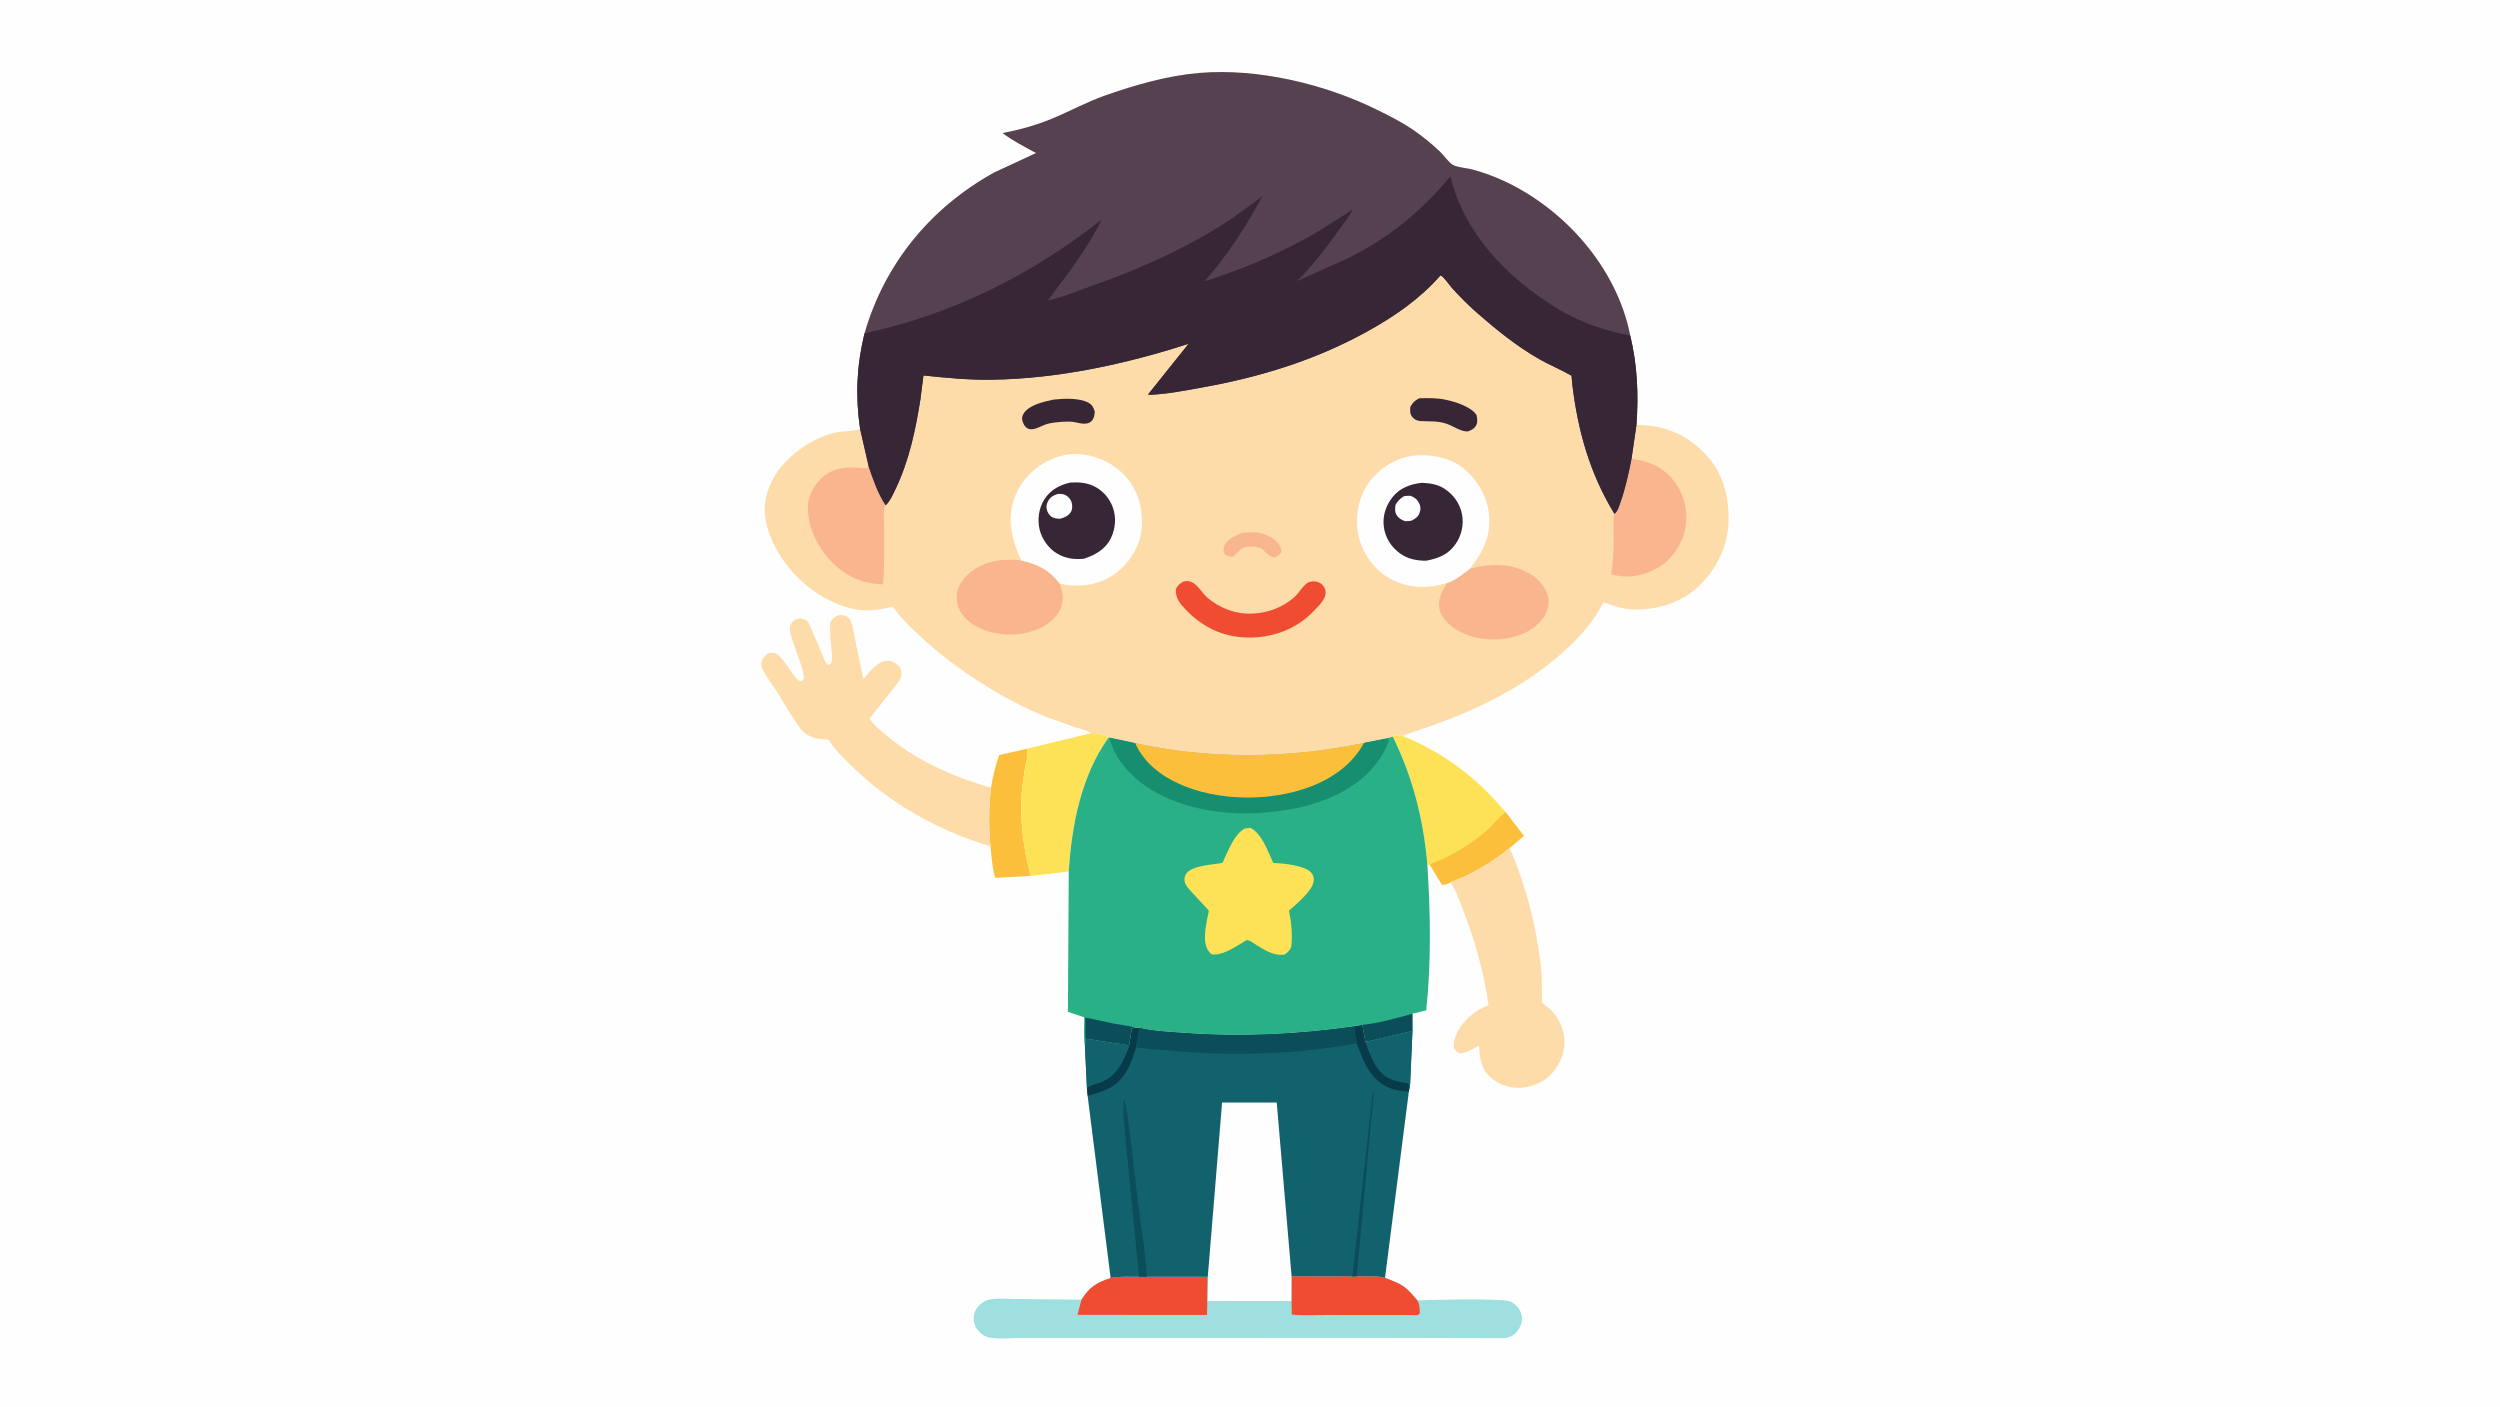
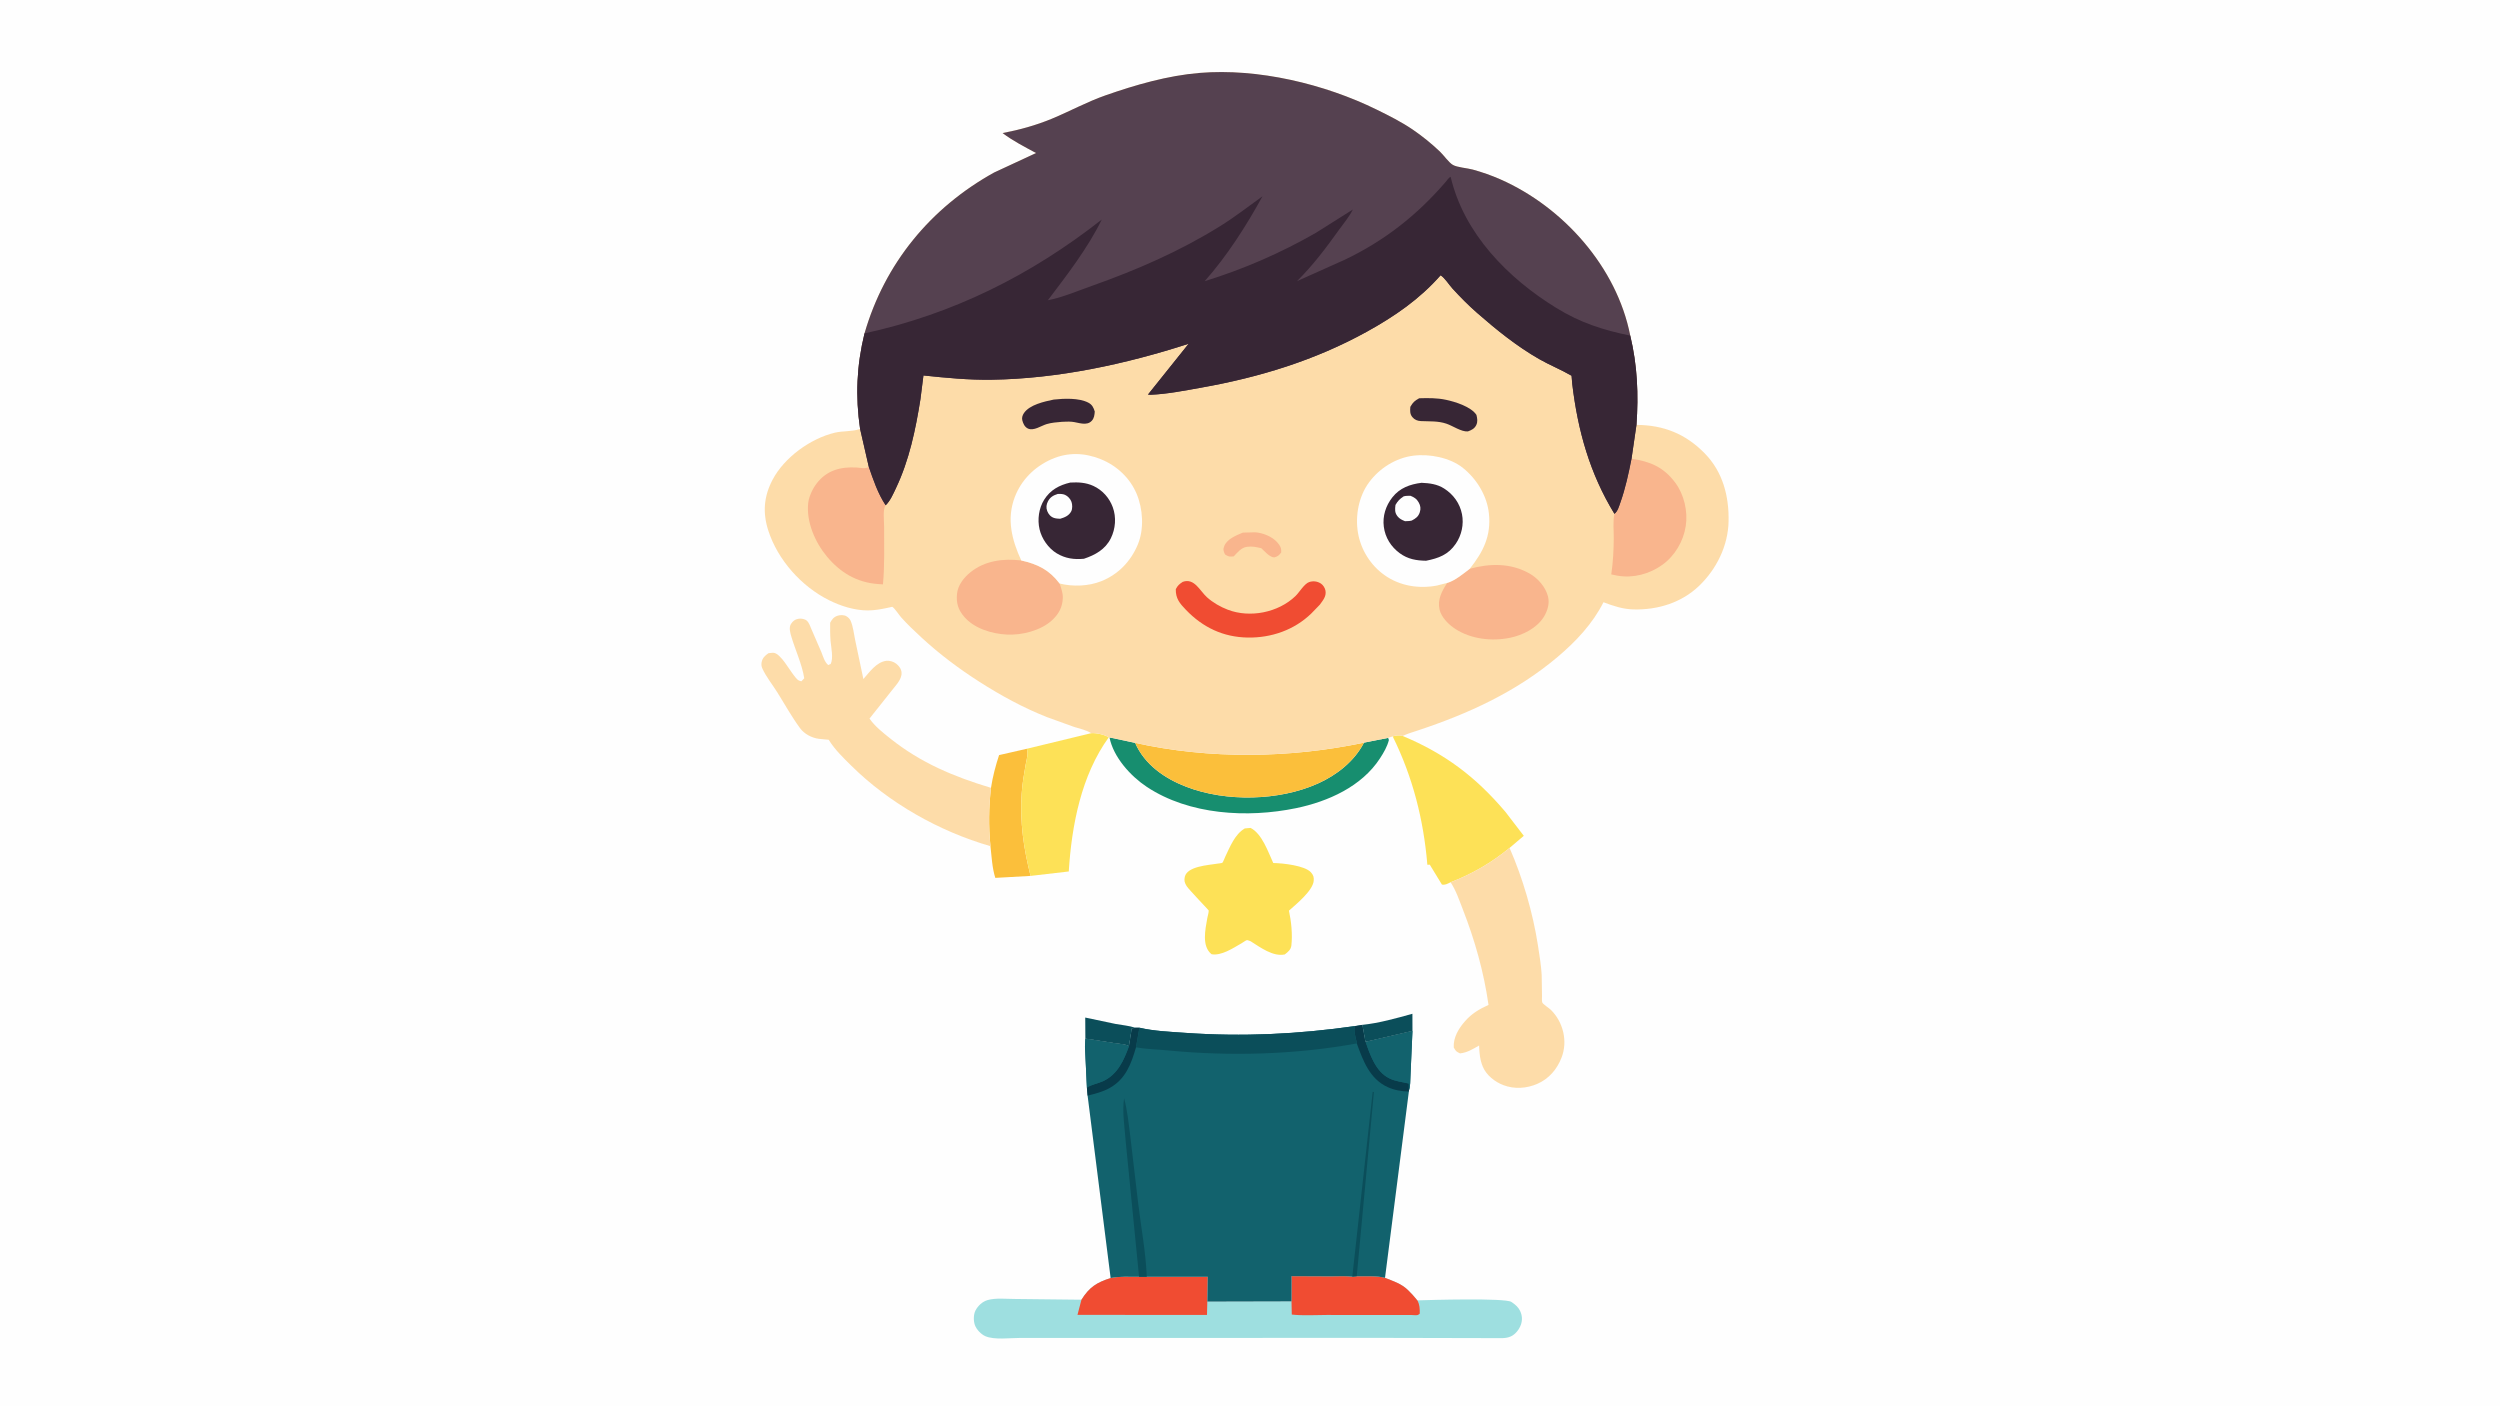
<svg xmlns="http://www.w3.org/2000/svg" version="1.1" style="display: block;" viewBox="0 0 2048 1152" width="1820" height="1024">
  <path transform="translate(0,0)" fill="rgb(254,254,254)" d="M -0 -0 L 2048 0 L 2048 1152 L -0 1152 L -0 -0 z" />
  <path transform="translate(0,0)" fill="rgb(251,191,59)" d="M 811.823 645.256 C 813.251 635.959 815.545 627.356 818.44 618.436 L 841.156 613.249 C 842.594 617.512 840.983 621.992 840.195 626.396 C 838.794 634.225 837.477 642.053 836.961 650 C 835.429 673.633 838.544 694.661 844.243 717.402 L 815.356 719.017 C 812.756 710.948 812.342 701.473 811.389 693.053 C 809.79 676.663 809.977 661.557 811.823 645.256 z" />
  <path transform="translate(0,0)" fill="rgb(253,225,87)" d="M 893.913 600.482 C 897.849 600.075 904.978 601.701 908.316 603.866 C 885.726 634.986 877.898 676.034 875.536 713.763 L 844.243 717.402 C 838.544 694.661 835.429 673.633 836.961 650 C 837.477 642.053 838.794 634.225 840.195 626.396 C 840.983 621.992 842.594 617.512 841.156 613.249 L 893.913 600.482 z" />
  <path transform="translate(0,0)" fill="rgb(253,225,87)" d="M 1140.89 603.114 C 1143.95 602.269 1145.88 601.839 1149.06 602.755 C 1183.89 617.343 1208.93 636.244 1233.33 665.055 L 1248.29 684.562 L 1236.63 694.48 C 1222.12 706.428 1205.89 715.912 1188.3 722.609 C 1185.9 723.774 1183.97 725.037 1181.22 724.5 L 1171.28 708.211 L 1169.29 708.253 C 1166.19 671.266 1157.35 636.459 1140.89 603.114 z" />
-   <path transform="translate(0,0)" fill="rgb(251,191,59)" d="M 1171.28 708.211 C 1174.44 706.247 1178.62 705.167 1182.05 703.495 C 1189.98 699.633 1197.64 695.351 1204.88 690.312 C 1210.32 686.523 1216.12 682.201 1220.84 677.54 C 1224.86 673.584 1228.45 668.869 1232.88 665.397 L 1233.33 665.055 L 1248.29 684.562 L 1236.63 694.48 C 1222.12 706.428 1205.89 715.912 1188.3 722.609 C 1185.9 723.774 1183.97 725.037 1181.22 724.5 L 1171.28 708.211 z" />
  <path transform="translate(0,0)" fill="rgb(253,220,169)" d="M 1236.63 694.48 C 1247.42 718.999 1255.75 747.706 1259.86 774.165 C 1261.09 782.095 1262.46 790.455 1262.95 798.46 L 1263.21 815.612 C 1263.22 816.995 1262.94 820.025 1263.49 821.24 C 1264.03 822.431 1269.18 825.867 1270.5 827.169 C 1280.61 837.163 1284.41 852.808 1279.25 866.177 C 1275.54 875.803 1268.91 883.603 1259.38 887.745 C 1250.55 891.582 1240.59 892.257 1231.5 888.775 C 1224.64 886.15 1217.69 880.711 1214.78 873.832 C 1212.34 868.045 1211.91 862.536 1211.66 856.356 C 1206.58 859.265 1201.93 862.215 1196 862.791 C 1192.9 861.292 1192.64 860.991 1190.92 858 C 1190.43 849.806 1194.85 842.479 1200.12 836.473 C 1205.68 830.128 1211.8 826.523 1219.39 823.081 C 1215.58 796.182 1208.2 770.041 1198.32 744.769 C 1195.46 737.446 1192.71 729.132 1188.3 722.609 C 1205.89 715.912 1222.12 706.428 1236.63 694.48 z" />
  <path transform="translate(0,0)" fill="rgb(253,220,169)" d="M 811.389 693.053 C 769.443 680.936 728.331 657.768 697.183 626.934 C 690.722 620.538 684.109 614.178 679.245 606.437 L 678.904 605.884 L 670.788 605.108 C 665.031 604.332 658.966 601.193 655.477 596.479 C 648.601 587.192 642.839 576.659 636.665 566.867 C 632.763 560.676 627.615 554.23 624.568 547.629 C 623.849 546.071 623.553 544.282 623.877 542.584 C 624.611 538.741 626.534 537.134 629.5 534.963 C 630.771 534.881 632.784 534.493 634 534.672 C 639.622 535.502 646.814 548.816 650.416 553.209 C 652.476 555.722 653.193 557.342 656.5 557.971 L 658.838 555.5 C 657.022 543.962 651.478 532.295 648.162 521.057 C 647.279 518.065 646.143 513.842 647.978 511 C 649.492 508.653 651.204 507.254 654 506.771 C 656.263 506.379 659.202 506.842 660.938 508.318 C 662.77 509.876 663.908 513.438 664.87 515.619 L 672.825 534 C 674.352 537.726 675.33 542.001 678.5 544.683 L 680.5 543.774 C 682.872 539.07 680.816 530.082 680.373 524.72 C 679.969 519.838 680.049 514.897 680.058 510 C 681.631 507.167 682.874 505.428 686.052 504.289 C 688.165 503.532 691.429 503.514 693.351 504.669 C 694.871 505.583 696.116 506.775 696.838 508.417 C 698.875 513.045 699.545 519.275 700.559 524.241 L 707.28 556.152 C 712.255 550.499 717.918 542.317 725.936 541.211 C 728.634 540.839 731.95 541.838 734.099 543.493 C 736.39 545.259 738.285 547.757 738.541 550.718 C 739.015 556.199 733.879 561.216 730.757 565.273 L 712.31 588.495 C 716.539 594.777 723.48 600.191 729.364 604.883 C 754.401 624.848 781.446 636.127 811.823 645.256 C 809.977 661.557 809.79 676.663 811.389 693.053 z" />
  <path transform="translate(0,0)" fill="rgb(158,223,224)" d="M 1058.07 1045.29 L 1090.47 1045.44 C 1096.08 1045.47 1102.25 1045 1107.8 1045.71 L 1111.45 1045.35 C 1118.65 1045.54 1127.71 1044.81 1134.6 1046.66 C 1141.61 1049.49 1147.79 1051.27 1153.43 1056.69 C 1155.93 1059.08 1158.26 1061.66 1160.44 1064.35 C 1160.66 1064.63 1160.84 1065.22 1161.19 1065.13 C 1171.75 1064.76 1232.71 1063.03 1238.1 1066.38 L 1239 1067.01 C 1241.59 1068.78 1243.85 1070.81 1245.23 1073.7 C 1246.99 1077.37 1247.28 1081.17 1245.94 1085 C 1244.56 1088.95 1241.39 1093.05 1237.48 1094.74 C 1235.28 1095.69 1232.88 1096.02 1230.5 1096.07 L 1125.68 1095.83 L 901.558 1095.92 L 835.791 1095.89 C 827.673 1095.87 814.421 1097.67 807.171 1094.45 C 803.617 1092.87 799.984 1089.04 798.638 1085.38 C 797.413 1082.04 797.438 1076.74 799.067 1073.53 C 801.11 1069.52 804.806 1066.09 809.159 1064.85 C 815.673 1062.99 824.582 1063.97 831.458 1063.97 L 885.92 1064.59 C 892.36 1054.29 898.446 1050.42 909.826 1046.82 C 917.212 1045.29 925.572 1045.88 933.128 1045.84 L 939.451 1045.79 L 989.411 1045.82 L 989.039 1066.14 L 1058.01 1065.97 L 1058.07 1045.29 z" />
  <path transform="translate(0,0)" fill="rgb(240,76,50)" d="M 1058.07 1045.29 L 1090.47 1045.44 C 1096.08 1045.47 1102.25 1045 1107.8 1045.71 L 1111.45 1045.35 C 1118.65 1045.54 1127.71 1044.81 1134.6 1046.66 C 1141.61 1049.49 1147.79 1051.27 1153.43 1056.69 C 1155.93 1059.08 1158.26 1061.66 1160.44 1064.35 C 1160.66 1064.63 1160.84 1065.22 1161.19 1065.13 C 1163.05 1068.91 1163.12 1071.85 1163.06 1076 C 1162.54 1076.37 1162.09 1076.87 1161.5 1077.1 C 1160.49 1077.5 1157.21 1077.1 1155.9 1077.1 L 1139.92 1077.1 L 1086.7 1077.08 C 1077.41 1077.08 1067.43 1077.79 1058.22 1076.74 L 1058.01 1065.97 L 1058.07 1045.29 z" />
  <path transform="translate(0,0)" fill="rgb(240,76,50)" d="M 939.451 1045.79 L 989.411 1045.82 L 989.039 1066.14 L 988.758 1077.05 L 882.666 1077.01 L 885.92 1064.59 C 892.36 1054.29 898.446 1050.42 909.826 1046.82 C 917.212 1045.29 925.572 1045.88 933.128 1045.84 L 939.451 1045.79 z" />
  <path transform="translate(0,0)" fill="rgb(18,98,109)" d="M 1110.02 840.42 L 1116.01 839.423 L 1118.42 852.69 L 1118.7 853.361 L 1157.09 844.42 L 1155.46 881.224 C 1155.2 884.611 1155.5 890.091 1154.18 893.151 L 1154.14 894.032 L 1134.6 1046.66 C 1127.71 1044.81 1118.65 1045.54 1111.45 1045.35 L 1107.8 1045.71 C 1102.25 1045 1096.08 1045.47 1090.47 1045.44 L 1058.07 1045.29 L 1058.01 1065.97 L 989.039 1066.14 L 989.411 1045.82 L 939.451 1045.79 L 933.128 1045.84 C 925.572 1045.88 917.212 1045.29 909.826 1046.82 L 890.962 897.41 L 890.38 890.806 L 888.808 857.332 L 889.125 850.716 L 913.699 854.536 C 917.118 855.05 921.872 855.189 924.869 856.897 L 927.163 842.5 L 930.007 841.786 L 933.406 841.754 C 945.205 844.555 958.816 845.11 970.939 845.966 C 1018.1 849.293 1063.26 847.083 1110.02 840.42 z" />
  <path transform="translate(0,0)" fill="rgb(8,59,74)" d="M 930.007 841.786 L 933.406 841.754 L 930.603 857.856 C 926.611 871.678 922.098 883.87 908.921 891.215 C 903.306 894.345 897.142 895.833 890.962 897.41 L 890.38 890.806 C 894.125 888.271 899.778 887.386 903.986 885.38 C 915.682 879.805 920.693 868.342 924.869 856.897 L 927.163 842.5 L 930.007 841.786 z" />
  <path transform="translate(0,0)" fill="rgb(8,59,74)" d="M 1110.02 840.42 L 1116.01 839.423 L 1118.42 852.69 L 1118.7 853.361 C 1122.42 864.145 1127.14 877.852 1138.08 883.206 C 1143.52 885.867 1148.4 886.066 1154.08 887.5 L 1154.18 893.151 L 1154.14 894.032 C 1148.29 894.013 1142.02 892.828 1136.69 890.382 C 1122.02 883.645 1116.64 868.788 1111.48 854.644 L 1111.31 853.199 C 1110.43 849.254 1108.75 844.365 1110.02 840.42 z" />
  <path transform="translate(0,0)" fill="rgb(11,78,90)" d="M 1107.8 1045.71 L 1124.5 894.276 L 1125.52 894.5 L 1111.45 1045.35 L 1107.8 1045.71 z" />
  <path transform="translate(0,0)" fill="rgb(11,78,90)" d="M 933.128 1045.84 L 922.148 934.724 C 921.39 923.811 919.126 910.27 920.853 899.531 C 923.568 909.576 924.54 919.86 925.876 930.161 L 932.189 983.858 C 934.576 1004.16 938.633 1025.44 939.451 1045.79 L 933.128 1045.84 z" />
  <path transform="translate(0,0)" fill="rgb(18,98,109)" d="M 889.125 850.716 L 913.699 854.536 C 917.118 855.05 921.872 855.189 924.869 856.897 C 920.693 868.342 915.682 879.805 903.986 885.38 C 899.778 887.386 894.125 888.271 890.38 890.806 L 888.808 857.332 L 889.125 850.716 z" />
  <path transform="translate(0,0)" fill="rgb(18,98,109)" d="M 1157.09 844.42 L 1155.46 881.224 C 1155.2 884.611 1155.5 890.091 1154.18 893.151 L 1154.08 887.5 C 1148.4 886.066 1143.52 885.867 1138.08 883.206 C 1127.14 877.852 1122.42 864.145 1118.7 853.361 L 1157.09 844.42 z" />
  <path transform="translate(0,0)" fill="rgb(11,78,90)" d="M 933.406 841.754 C 945.205 844.555 958.816 845.11 970.939 845.966 C 1018.1 849.293 1063.26 847.083 1110.02 840.42 C 1108.75 844.365 1110.43 849.254 1111.31 853.199 L 1111.48 854.644 C 1061.18 863.837 1007.85 865.313 957 860.38 C 948.438 859.549 938.957 859.343 930.603 857.856 L 933.406 841.754 z" />
-   <path transform="translate(0,0)" fill="rgb(254,254,254)" d="M 989.411 1045.82 L 1001.14 903.042 L 1045.88 903.042 L 1058.07 1045.29 L 1058.01 1065.97 L 989.039 1066.14 L 989.411 1045.82 z" />
-   <path transform="translate(0,0)" fill="rgb(42,176,135)" d="M 1137.15 604.311 L 1140.89 603.114 C 1157.35 636.459 1166.19 671.266 1169.29 708.253 C 1171.85 747.252 1172.54 788.588 1168.37 827.51 L 1157.05 830.344 L 1157.09 844.42 L 1118.7 853.361 L 1118.42 852.69 L 1116.01 839.423 L 1110.02 840.42 C 1063.26 847.083 1018.1 849.293 970.939 845.966 C 958.816 845.11 945.205 844.555 933.406 841.754 L 930.007 841.786 L 927.163 842.5 L 924.869 856.897 C 921.872 855.189 917.118 855.05 913.699 854.536 L 889.125 850.716 L 888.808 857.332 C 887.444 849.765 888.216 840.994 888.194 833.273 L 874.829 828.732 L 875.536 713.763 C 877.898 676.034 885.726 634.986 908.316 603.866 L 908.896 603.954 L 929.888 608.41 C 990.444 621.907 1056.79 621.108 1117.37 608.229 L 1137.15 604.311 z" />
  <path transform="translate(0,0)" fill="rgb(11,78,90)" d="M 1116.01 839.423 C 1129.58 838.029 1143.89 834.005 1157.05 830.344 L 1157.09 844.42 L 1118.7 853.361 L 1118.42 852.69 L 1116.01 839.423 z" />
  <path transform="translate(0,0)" fill="rgb(11,78,90)" d="M 889.125 850.716 L 889.026 833.441 L 913.958 838.687 C 919.204 839.653 924.959 840.072 930.007 841.786 L 927.163 842.5 L 924.869 856.897 C 921.872 855.189 917.118 855.05 913.699 854.536 L 889.125 850.716 z" />
  <path transform="translate(0,0)" fill="rgb(23,142,111)" d="M 908.896 603.954 L 929.888 608.41 C 937.769 626.342 954.147 637.635 971.993 644.475 C 1004.45 656.916 1047.81 655.997 1079.62 641.723 C 1095.06 634.795 1109.54 623.492 1117.37 608.229 L 1137.15 604.311 L 1137.79 606.075 C 1136.34 611.628 1133.62 616.253 1130.53 621.029 C 1115.53 644.186 1087.92 656.488 1061.76 661.901 C 1021.94 670.141 974.212 667.455 939.511 644.5 C 926.126 635.646 912.078 620.093 908.896 603.954 z" />
  <path transform="translate(0,0)" fill="rgb(251,191,59)" d="M 929.888 608.41 C 990.444 621.907 1056.79 621.108 1117.37 608.229 C 1109.54 623.492 1095.06 634.795 1079.62 641.723 C 1047.81 655.997 1004.45 656.916 971.993 644.475 C 954.147 637.635 937.769 626.342 929.888 608.41 z" />
  <path transform="translate(0,0)" fill="rgb(253,225,87)" d="M 1019.76 678.5 L 1024.5 678.091 C 1033.95 682.96 1038.79 697.675 1043.06 706.848 L 1043.72 706.855 C 1051.1 707.041 1068.9 708.898 1073.94 714.497 C 1075.9 716.673 1076.49 718.542 1076.19 721.5 C 1075.36 729.613 1061.83 740.606 1055.9 745.871 C 1057.83 754.682 1058.92 765.526 1057.88 774.5 C 1057.49 777.862 1055 779.808 1052.5 781.73 C 1042.88 783.801 1032.32 775.855 1024.5 770.923 C 1023.78 770.701 1022.18 769.966 1021.5 769.997 C 1020.83 770.028 1017.88 772.129 1017.15 772.541 C 1010.27 776.458 1000.66 783.018 992.5 781.562 C 984.261 774.879 987.412 761.313 989.014 751.993 C 989.242 750.664 990.391 746.849 990.148 745.69 C 990.075 745.344 973.945 728.664 972.077 725.718 C 970.436 723.129 969.887 721.119 970.596 718.115 C 972.642 709.451 989.922 708.6 997.024 707.397 C 997.594 707.3 1001.01 706.953 1001.32 706.675 C 1002.07 705.994 1003.17 702.807 1003.67 701.778 C 1007.66 693.556 1011.55 683.265 1019.76 678.5 z" />
  <path transform="translate(0,0)" fill="rgb(253,220,169)" d="M 708.213 272.97 C 724.75 215.683 762.358 170.021 814.348 141.202 L 848.758 125.229 C 839.578 120.239 829.657 115.232 821.35 108.873 C 834.982 106.285 848.542 102.543 861.388 97.245 C 876.28 91.104 890.296 83.343 905.576 77.998 C 930.315 69.345 956.525 61.771 982.742 59.596 C 1030.55 55.631 1085.01 68.628 1127.82 89.677 C 1137.89 94.627 1148.06 99.728 1157.35 106.05 C 1165.11 111.335 1172.63 117.476 1179.46 123.916 C 1182.55 126.82 1186.79 132.974 1190.18 134.944 C 1193.73 137.009 1202.13 137.576 1206.5 138.779 C 1214.21 140.902 1221.92 143.608 1229.24 146.842 C 1280.64 169.557 1324.55 218.762 1335.49 274.785 C 1341.36 299.231 1342.35 322.966 1340.59 347.934 C 1362.8 348.05 1380.87 355.264 1396.5 371.246 C 1411.32 386.399 1416.48 406.311 1416.05 426.949 C 1415.64 447.008 1406.19 466.104 1391.85 479.839 C 1377.37 493.701 1357.91 499.589 1338.18 499.104 C 1329.42 498.888 1321.67 496.288 1313.56 493.211 C 1304.71 510.822 1290.92 525.405 1276 538.021 C 1242.28 566.526 1203.03 584.507 1161.38 598.293 C 1157.23 599.668 1153.02 600.876 1149.06 602.755 C 1145.88 601.839 1143.95 602.269 1140.89 603.114 L 1137.15 604.311 L 1117.37 608.229 C 1056.79 621.108 990.444 621.907 929.888 608.41 L 908.896 603.954 L 908.316 603.866 C 904.978 601.701 897.849 600.075 893.913 600.482 C 889.77 597.83 884.502 596.83 879.832 595.336 L 857.815 587.372 C 838.497 579.789 819.741 569.54 802.281 558.366 C 785.297 547.497 769.475 535.6 754.642 521.905 C 749.019 516.714 743.351 511.338 738.248 505.634 C 736.522 503.706 732.937 498.087 730.932 496.949 C 730.855 496.905 727.464 497.722 727.142 497.791 C 721.632 498.968 716.581 499.896 710.927 499.914 C 700.088 499.947 688.801 496.351 679.176 491.559 C 656.545 480.293 637.18 458.617 629.388 434.5 C 624.665 419.88 625.703 406.659 632.775 393.082 C 642.387 374.63 663.882 359.116 683.871 354.327 C 690.445 352.752 697.76 353.53 704.063 351.421 L 704.588 351.232 C 700.645 324.376 701.762 299.296 708.213 272.97 z" />
  <path transform="translate(0,0)" fill="rgb(249,181,141)" d="M 1018.11 436.182 L 1028 435.916 C 1034.28 436.206 1042.18 439.401 1046.36 444.156 C 1048.74 446.86 1049.84 448.859 1049.55 452.5 C 1047.39 455.111 1047.07 455.502 1043.86 456.5 C 1040.11 456.372 1036 451.489 1033.29 448.984 C 1028.85 447.958 1026.07 447.211 1021.5 447.822 C 1016.78 448.452 1013.84 452.383 1010.67 455.654 C 1007.16 455.939 1006.6 456.058 1003.5 454.044 C 1002.27 451.284 1001.73 450.003 1002.99 447 C 1005.39 441.271 1012.88 438.392 1018.11 436.182 z" />
  <path transform="translate(0,0)" fill="rgb(55,38,53)" d="M 1162.59 326.115 C 1170.11 325.921 1177.15 325.802 1184.56 327.383 C 1192.19 329.012 1205.15 333.06 1209.5 339.752 C 1210.21 342.63 1210.7 345.349 1209.31 348.157 C 1207.84 351.096 1205.39 352.216 1202.5 353.277 C 1197.22 353.739 1190.02 348.66 1184.93 346.952 C 1177.85 344.577 1171.3 345.173 1164 344.816 C 1161.17 344.677 1158.79 343.755 1156.96 341.5 C 1154.88 338.921 1155.12 336.209 1155.34 333.13 C 1157.66 329.202 1158.67 328.394 1162.59 326.115 z" />
  <path transform="translate(0,0)" fill="rgb(55,38,53)" d="M 863.221 327.19 C 871.585 326.27 883.839 325.735 891.477 329.669 C 894.708 331.333 895.827 333.707 896.826 337 C 896.644 339.669 896.355 342.349 894.5 344.439 C 890.233 349.248 883.33 345.822 878 345.365 C 875.29 345.133 872.462 345.311 869.752 345.427 C 865.725 345.757 861.381 346.111 857.5 347.253 C 852.861 348.618 846.751 353.173 842 350.881 C 839.369 349.611 838.105 346.751 837.445 344.092 C 836.935 342.035 837.68 339.921 838.845 338.215 C 843.505 331.392 855.506 328.79 863.221 327.19 z" />
  <path transform="translate(0,0)" fill="rgb(240,76,50)" d="M 968.94 476.5 C 978.45 473.139 982.882 483.851 988.775 489.152 C 993.671 493.556 999.697 496.995 1005.82 499.339 C 1024.03 506.314 1047.19 501.69 1061.25 488.157 C 1064.42 485.112 1068.47 478.025 1072.51 476.676 C 1075.83 475.57 1079.26 476.053 1082.13 477.94 C 1083.98 479.16 1085.51 481.674 1085.85 483.804 C 1086.61 488.513 1083.78 491.587 1081.21 495.206 L 1074.3 502.345 C 1060.32 515.95 1041.46 522.473 1022.12 522.146 C 1002.04 521.807 985.384 513.847 971.598 499.528 C 966.423 494.154 963.059 490.214 963.207 482.5 C 964.724 479.493 966.219 478.266 968.94 476.5 z" />
  <path transform="translate(0,0)" fill="rgb(249,181,141)" d="M 868.047 477.884 C 869.301 481.539 870.782 485.731 870.655 489.621 C 870.409 497.226 867.349 502.869 861.862 507.944 C 852.673 516.444 837.128 520.35 824.79 519.699 C 812.491 519.05 798.174 514.794 789.911 505.178 C 784.911 499.359 783.244 493.903 783.99 486.284 C 784.684 479.188 789.647 472.955 794.999 468.638 C 806.858 459.074 822.044 457.228 836.606 458.984 C 850.067 462.011 859.58 466.712 868.047 477.884 z" />
  <path transform="translate(0,0)" fill="rgb(249,181,141)" d="M 1204.02 465.811 C 1220.47 461.282 1237.74 460.97 1253.11 469.755 C 1260.01 473.697 1266.22 480.834 1268.16 488.659 C 1269.59 494.447 1267.63 500.669 1264.47 505.584 C 1258.7 514.568 1247.42 520.143 1237.22 522.288 C 1222.25 525.441 1204.99 523.483 1192.05 514.983 C 1186.81 511.546 1180.75 505.633 1179.31 499.293 C 1177.4 490.907 1181.17 484.174 1185.52 477.401 C 1191.87 475.6 1198.8 469.79 1204.02 465.811 z" />
  <path transform="translate(0,0)" fill="rgb(249,181,141)" d="M 1336.54 375.662 C 1351.84 377.83 1362.97 382.599 1372.46 395.388 C 1379.65 405.086 1382.79 418.834 1380.98 430.741 C 1379.08 443.3 1372.01 455.254 1361.67 462.644 C 1351.17 470.138 1338.03 473.626 1325.25 471.487 L 1319.94 470.416 C 1321.43 460.444 1321.92 450.549 1321.99 440.476 C 1322.03 434.333 1321.18 426.732 1322.56 420.791 C 1325.3 418.619 1326.23 414.831 1327.41 411.54 C 1331.54 399.956 1334.16 387.71 1336.54 375.662 z" />
  <path transform="translate(0,0)" fill="rgb(249,181,141)" d="M 711.696 382.243 C 715.427 393.081 719.148 404.136 725.524 413.77 C 723.02 417.189 724.279 426.482 724.267 430.963 C 724.223 446.74 724.804 462.886 723.314 478.586 L 719.023 478.296 C 701.803 476.957 688.367 468.906 677.426 455.79 C 667.731 444.169 660.318 427.183 662.095 411.796 C 662.7 406.555 665.745 400.162 668.95 395.961 C 677.214 385.134 688.645 382.091 701.756 382.843 C 705.041 383.031 709.138 384.285 711.696 382.243 z" />
  <path transform="translate(0,0)" fill="rgb(254,254,254)" d="M 836.606 458.984 C 828.905 442.196 824.47 425.119 831.294 407.111 C 836.674 392.912 847.635 382.14 861.392 376.06 C 874.683 370.186 888.357 370.651 901.77 376.03 C 914.819 381.263 925.653 391.39 931.127 404.397 C 936.385 416.894 937.366 433.405 932.046 446.06 C 926.295 459.737 916.121 470.353 902.276 475.927 C 891.848 480.125 878.952 480.602 868.047 477.884 C 859.58 466.712 850.067 462.011 836.606 458.984 z" />
  <path transform="translate(0,0)" fill="rgb(55,38,53)" d="M 876.793 395.167 C 883.377 394.793 889.599 395.129 895.691 397.928 C 903.105 401.335 908.793 407.733 911.577 415.356 C 914.597 423.621 913.86 433.04 909.977 440.861 C 905.457 449.965 897.175 454.514 887.953 457.597 C 879.898 458.361 872.797 457.41 865.739 453.188 C 858.837 449.06 853.384 441.193 851.586 433.396 C 849.745 425.412 851.015 416.209 855.367 409.247 C 860.396 401.203 867.787 397.261 876.793 395.167 z" />
  <path transform="translate(0,0)" fill="rgb(254,254,254)" d="M 866.526 404.5 C 868.462 404.404 870.655 404.447 872.454 405.235 C 874.773 406.251 876.914 408.595 877.762 411 C 878.526 413.165 878.636 416.621 877.58 418.674 C 875.689 422.355 872.228 423.719 868.5 424.836 C 866.839 424.768 865.094 424.674 863.5 424.168 C 860.781 423.304 858.878 421.094 857.882 418.5 C 856.832 415.763 857.153 413.099 858.488 410.546 C 860.296 407.089 862.938 405.622 866.526 404.5 z" />
  <path transform="translate(0,0)" fill="rgb(254,254,254)" d="M 1185.52 477.401 L 1176.82 479.609 C 1162.12 482.305 1146.84 479.858 1134.46 471.183 C 1122.81 463.026 1114.77 450.217 1112.43 436.21 C 1110.11 422.283 1113.07 406.532 1121.47 395.085 C 1129.97 383.483 1143.45 374.929 1157.88 373.148 C 1171.17 371.508 1187.93 374.742 1198.5 383.231 C 1209.77 392.282 1218.17 405.966 1219.71 420.5 C 1221.66 438.831 1215.1 451.853 1204.02 465.811 C 1198.8 469.79 1191.87 475.6 1185.52 477.401 z" />
  <path transform="translate(0,0)" fill="rgb(55,38,53)" d="M 1164.54 395.373 C 1171.14 395.672 1177.33 396.42 1183.02 400.052 C 1190.63 404.91 1195.9 412.173 1197.66 421.055 C 1199.32 429.429 1197.34 438.31 1192.56 445.318 C 1186.44 454.289 1178.5 457.185 1168.24 459.221 C 1160.23 459.074 1153.33 457.926 1146.7 453.077 C 1139.53 447.828 1134.76 440.259 1133.62 431.392 C 1132.49 422.635 1135.21 414.187 1140.6 407.307 C 1146.67 399.562 1155.11 396.544 1164.54 395.373 z" />
  <path transform="translate(0,0)" fill="rgb(254,254,254)" d="M 1149.83 406.5 C 1151.57 405.912 1153.66 406.059 1155.5 406.019 C 1158.59 407.302 1160.5 408.429 1162.22 411.5 C 1163.7 414.13 1164.03 416.574 1163.11 419.454 C 1161.93 423.129 1159.7 424.613 1156.5 426.304 C 1154.74 426.786 1152.82 426.735 1151 426.821 C 1148.52 425.82 1146.48 424.936 1144.79 422.751 C 1142.44 419.722 1142.76 417.048 1143.17 413.5 C 1145.04 410.249 1146.71 408.568 1149.83 406.5 z" />
  <path transform="translate(0,0)" fill="rgb(85,65,80)" d="M 708.213 272.97 C 724.75 215.683 762.358 170.021 814.348 141.202 L 848.758 125.229 C 839.578 120.239 829.657 115.232 821.35 108.873 C 834.982 106.285 848.542 102.543 861.388 97.245 C 876.28 91.104 890.296 83.343 905.576 77.998 C 930.315 69.345 956.525 61.771 982.742 59.596 C 1030.55 55.631 1085.01 68.628 1127.82 89.677 C 1137.89 94.627 1148.06 99.728 1157.35 106.05 C 1165.11 111.335 1172.63 117.476 1179.46 123.916 C 1182.55 126.82 1186.79 132.974 1190.18 134.944 C 1193.73 137.009 1202.13 137.576 1206.5 138.779 C 1214.21 140.902 1221.92 143.608 1229.24 146.842 C 1280.64 169.557 1324.55 218.762 1335.49 274.785 C 1341.36 299.231 1342.35 322.966 1340.59 347.934 L 1336.54 375.662 C 1334.16 387.71 1331.54 399.956 1327.41 411.54 C 1326.23 414.831 1325.3 418.619 1322.56 420.791 C 1302.37 387.811 1292.53 352.618 1287.99 314.423 L 1287.42 307.657 C 1278.89 302.682 1269.54 298.966 1260.91 294.025 C 1242.58 283.539 1225.85 270.045 1210 256.157 C 1202.92 249.954 1196.14 243.122 1189.8 236.155 C 1186.99 233.058 1183.6 227.529 1180.14 225.366 C 1163.05 244.852 1142.51 258.971 1119.94 271.459 C 1077.37 295.009 1031.85 308.92 984.099 317.402 C 970.547 319.81 956.316 322.687 942.545 323.245 C 941.808 323.275 941.14 323.186 940.412 323.092 L 973.72 281.47 C 922.025 298.165 866.799 310.136 812.279 310.924 C 793.508 311.196 775.12 309.404 756.485 307.438 L 754.011 326.99 C 750.03 351.894 744.895 376.668 734.027 399.598 C 731.822 404.25 729.27 410.254 725.524 413.77 C 719.148 404.136 715.427 393.081 711.696 382.243 L 704.588 351.232 C 700.645 324.376 701.762 299.296 708.213 272.97 z" />
  <path transform="translate(0,0)" fill="rgb(55,38,53)" d="M 708.213 272.97 C 780.872 257.092 844.34 225.407 902.574 179.715 C 891.192 203.053 874.051 225.158 858.421 245.815 C 870.033 243.657 882.993 238.103 894.212 234.133 C 931.144 221.063 966.428 205.736 999.761 184.978 C 1011.78 177.493 1022.79 168.893 1034.24 160.632 C 1021.12 184.657 1005.03 209.764 986.873 230.209 C 1018.67 220.373 1049.27 207.087 1078.13 190.5 L 1108.25 171.503 C 1105.33 177.498 1100.68 182.841 1096.81 188.262 C 1086.14 203.215 1075.62 217.109 1062.56 230.148 L 1101.46 212.712 C 1133.96 197.251 1160.73 176.24 1184.16 149.035 C 1185.04 148.018 1187.13 144.863 1188.39 144.81 C 1199.36 191.309 1235.3 227.778 1275 252.168 C 1294.62 264.221 1313.17 270.248 1335.49 274.785 C 1341.36 299.231 1342.35 322.966 1340.59 347.934 L 1336.54 375.662 C 1334.16 387.71 1331.54 399.956 1327.41 411.54 C 1326.23 414.831 1325.3 418.619 1322.56 420.791 C 1302.37 387.811 1292.53 352.618 1287.99 314.423 L 1287.42 307.657 C 1278.89 302.682 1269.54 298.966 1260.91 294.025 C 1242.58 283.539 1225.85 270.045 1210 256.157 C 1202.92 249.954 1196.14 243.122 1189.8 236.155 C 1186.99 233.058 1183.6 227.529 1180.14 225.366 C 1163.05 244.852 1142.51 258.971 1119.94 271.459 C 1077.37 295.009 1031.85 308.92 984.099 317.402 C 970.547 319.81 956.316 322.687 942.545 323.245 C 941.808 323.275 941.14 323.186 940.412 323.092 L 973.72 281.47 C 922.025 298.165 866.799 310.136 812.279 310.924 C 793.508 311.196 775.12 309.404 756.485 307.438 L 754.011 326.99 C 750.03 351.894 744.895 376.668 734.027 399.598 C 731.822 404.25 729.27 410.254 725.524 413.77 C 719.148 404.136 715.427 393.081 711.696 382.243 L 704.588 351.232 C 700.645 324.376 701.762 299.296 708.213 272.97 z" />
</svg>